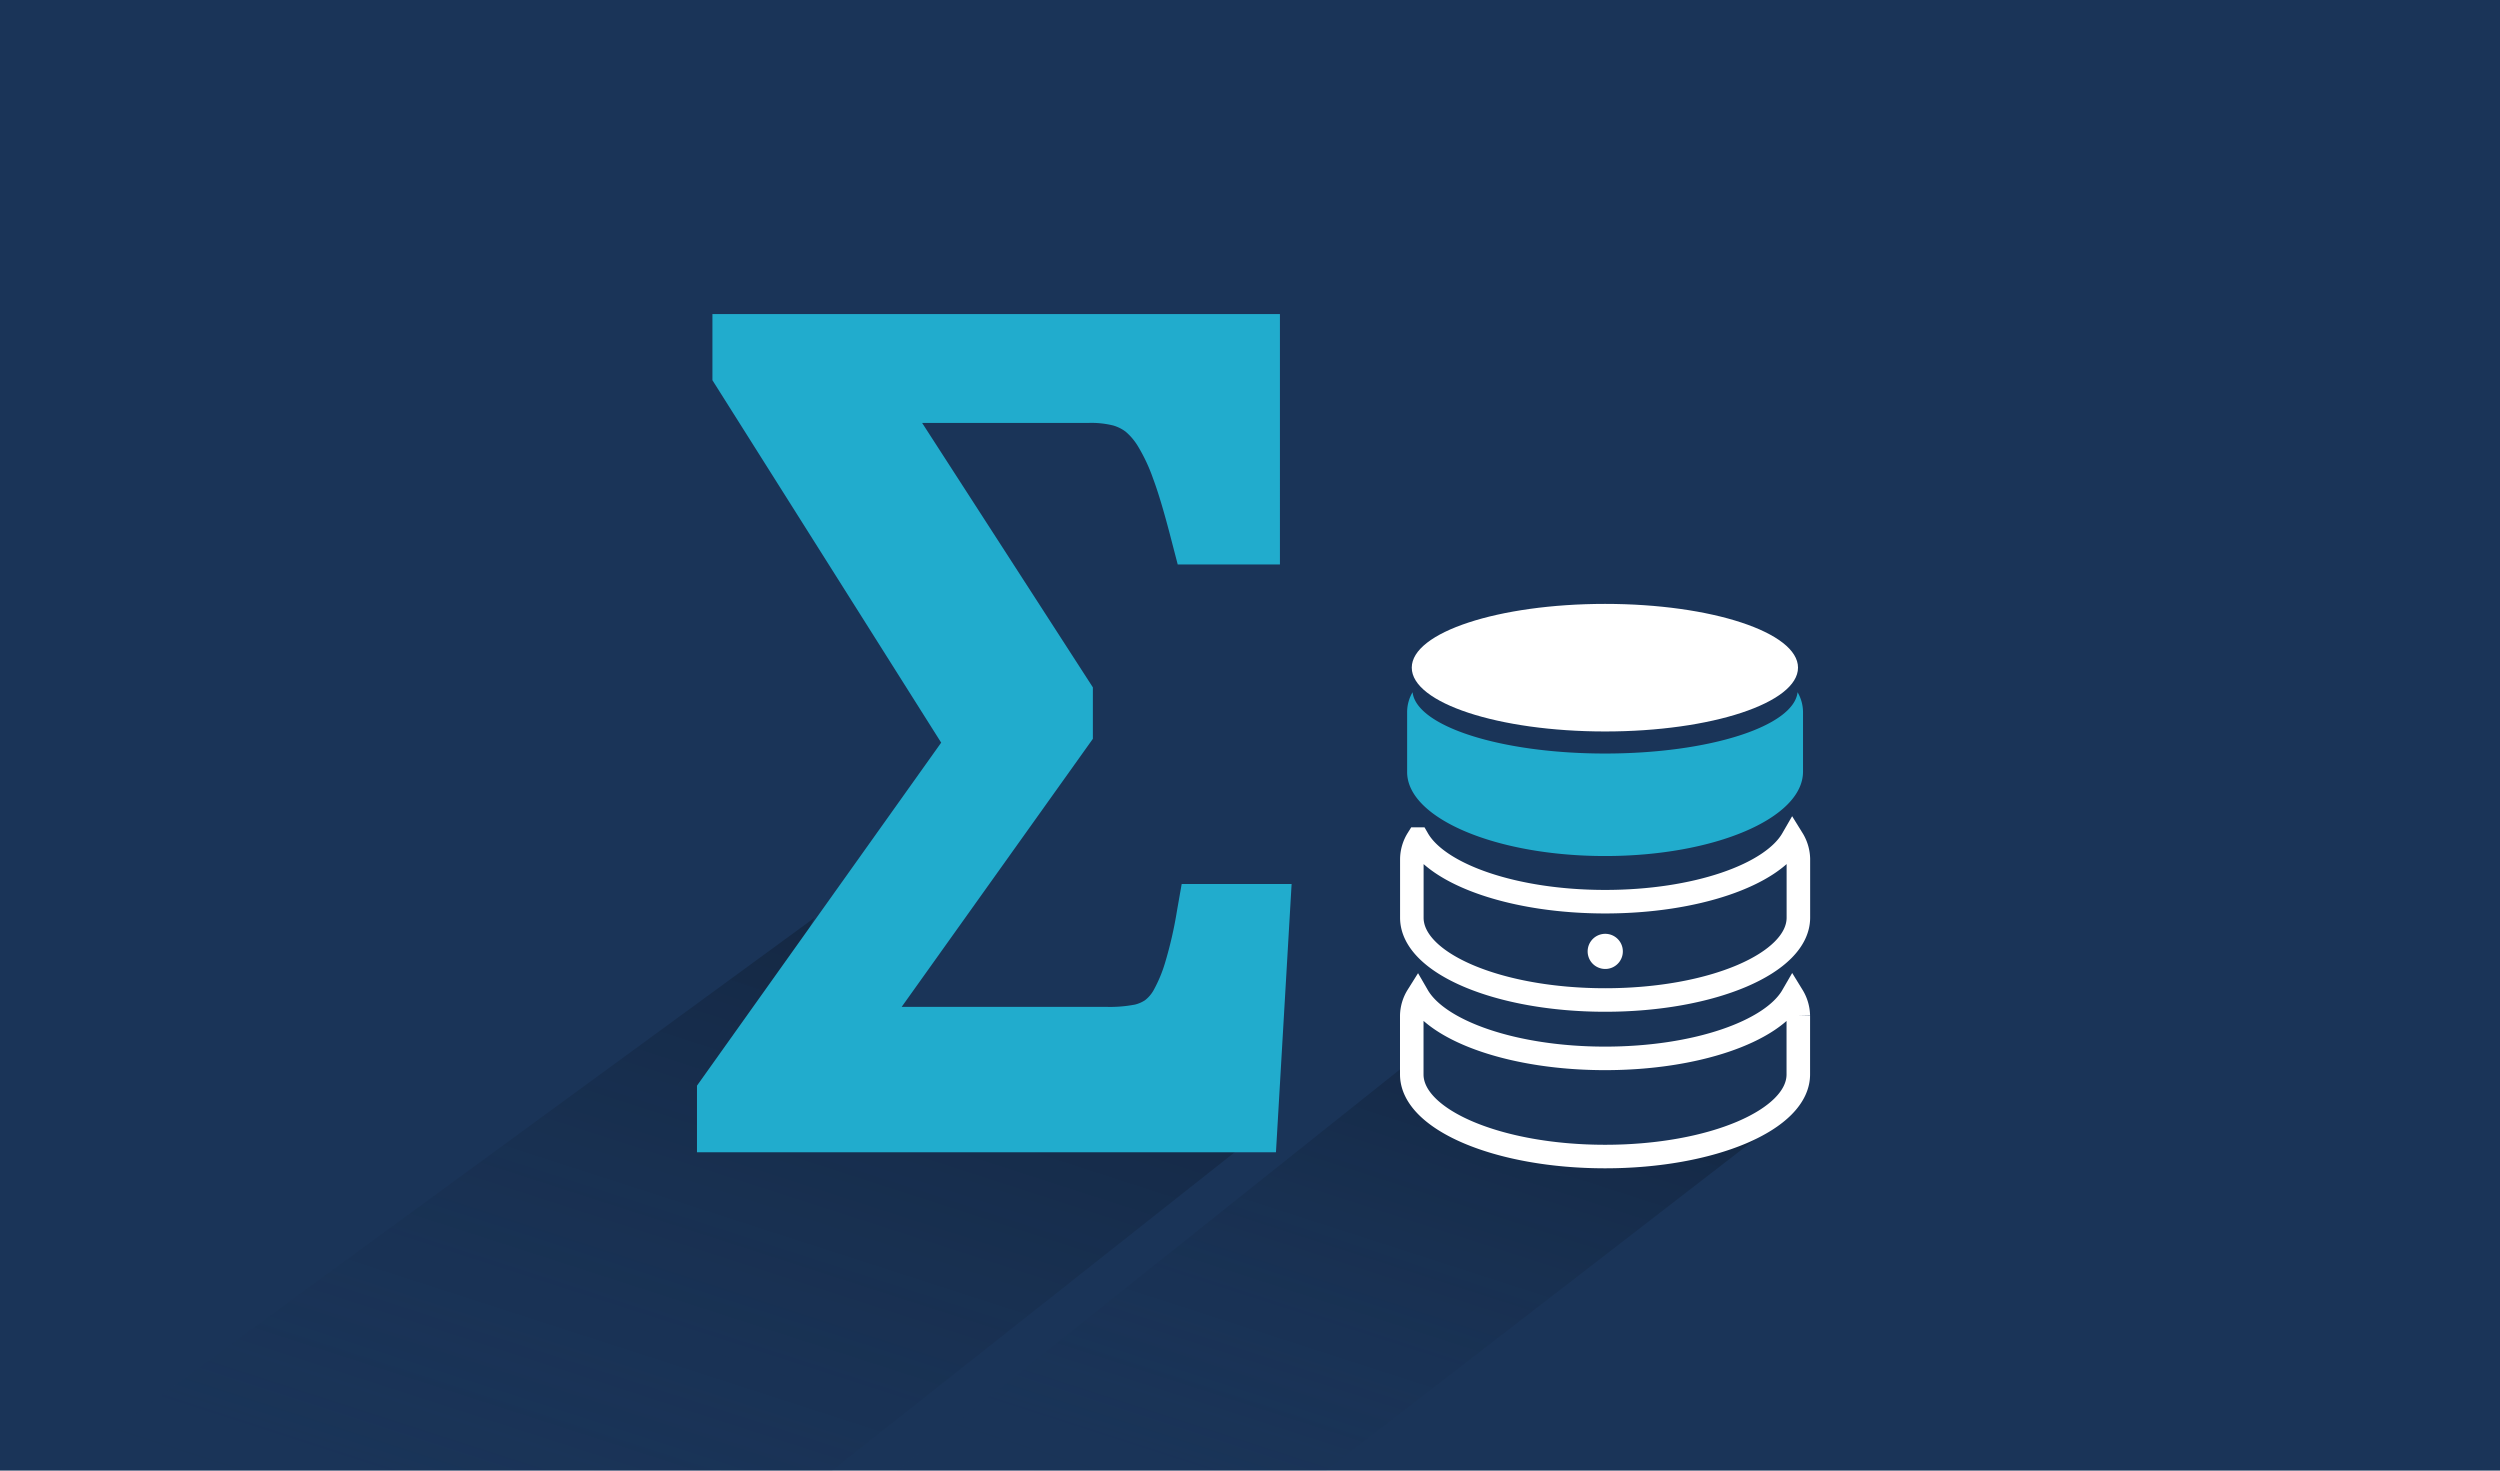
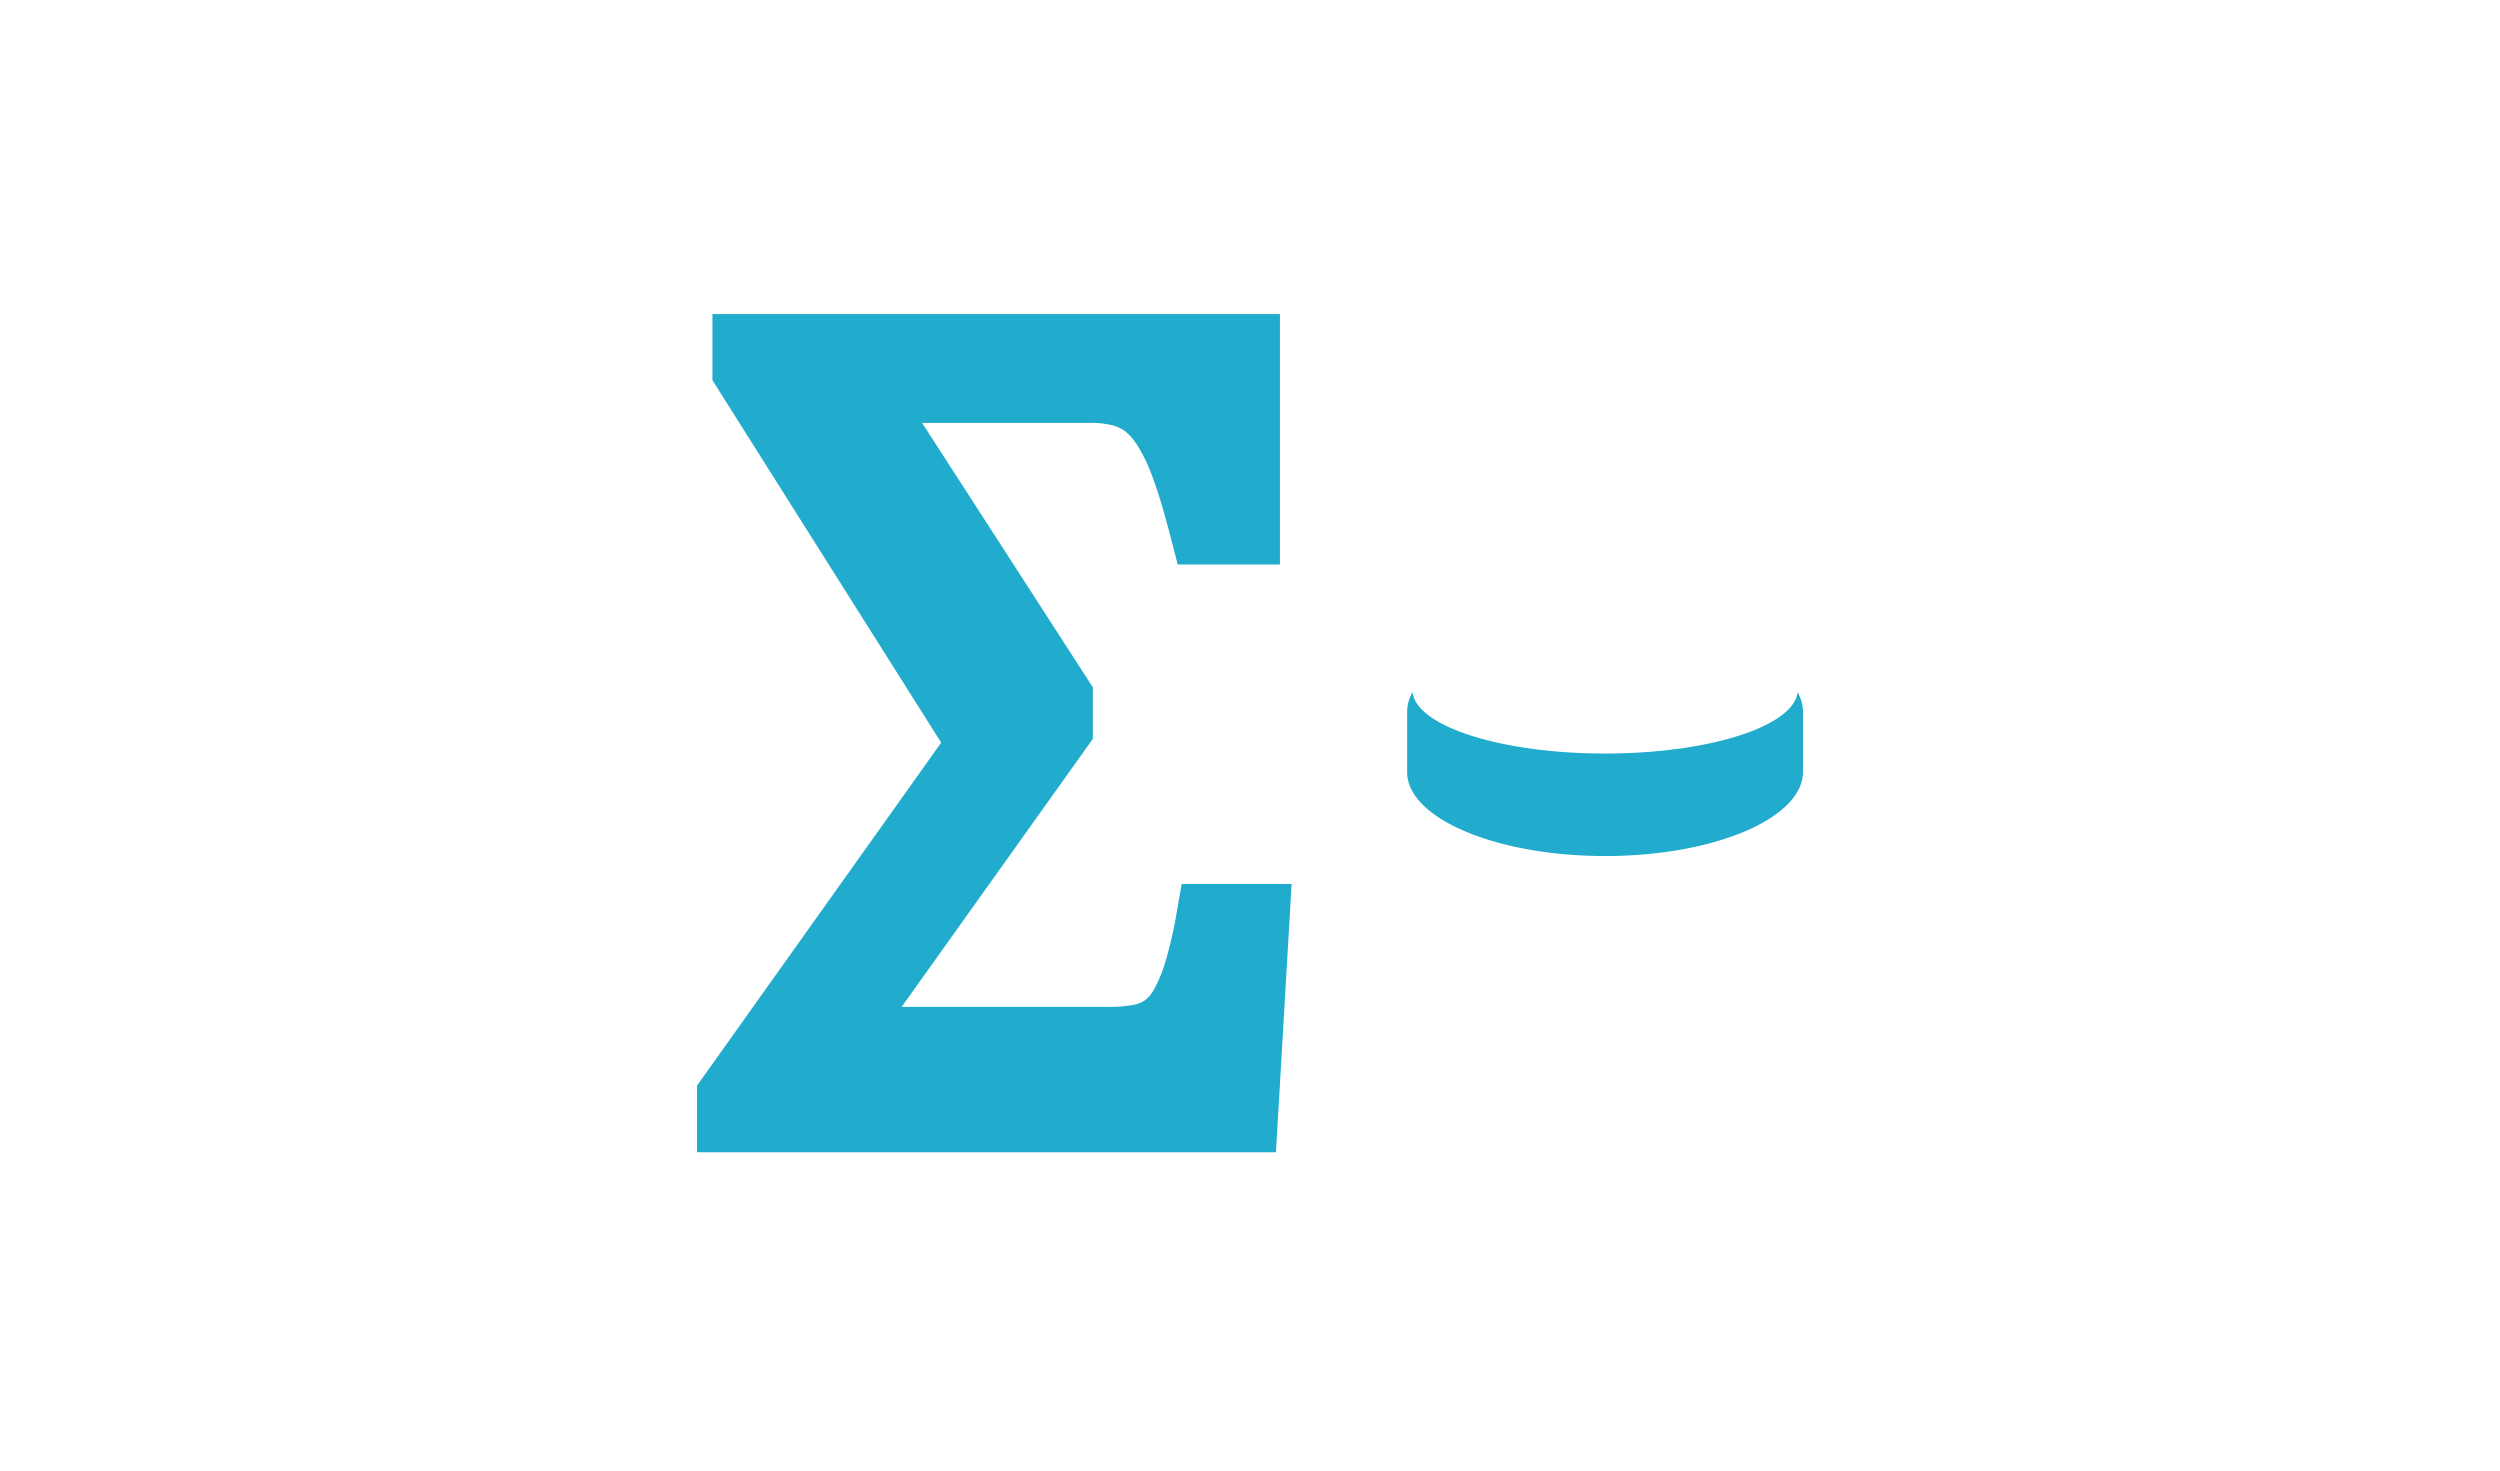
<svg xmlns="http://www.w3.org/2000/svg" xmlns:xlink="http://www.w3.org/1999/xlink" viewBox="0 0 340 200">
  <defs>
    <clipPath id="clip-path">
-       <rect width="340" height="200" style="fill: none" />
-     </clipPath>
+       </clipPath>
    <linearGradient id="Unbenannter_Verlauf_24" data-name="Unbenannter Verlauf 24" x1="67.45" y1="261.22" x2="123.82" y2="73.07" gradientTransform="matrix(1.01, 0.02, 0.02, 1.03, -9.26, -14.12)" gradientUnits="userSpaceOnUse">
      <stop offset="0.04" stop-color="#1a3458" stop-opacity="0" />
      <stop offset="0.25" stop-color="#193254" stop-opacity="0.08" />
      <stop offset="1" />
    </linearGradient>
    <linearGradient id="Unbenannter_Verlauf_24-2" x1="164.66" y1="243.57" x2="208.55" y2="97.1" xlink:href="#Unbenannter_Verlauf_24" />
  </defs>
  <g id="HG_Dunkelblau" data-name="HG Dunkelblau">
-     <rect width="340" height="200" style="fill: #1a3458" />
-   </g>
+     </g>
  <g id="Cards_Schatten">
    <g style="clip-path: url(#clip-path)">
      <polygon points="154.35 154.43 170.8 154.43 102.71 208.25 2.23 204.14 110.74 124.84 96.97 154.05 154.35 154.43" style="opacity: 0.6;fill: url(#Unbenannter_Verlauf_24)" />
      <polygon points="197.38 154.05 219.76 158.08 235.25 154.82 242.11 152.3 177.14 202.47 119.8 201.7 190.87 145.06 190.94 147.97 197.38 154.05" style="opacity: 0.6;fill: url(#Unbenannter_Verlauf_24-2)" />
    </g>
  </g>
  <g id="Cards">
    <g>
      <path d="M160.71,120.22l-.65,3.7a54.83,54.83,0,0,1-1.63,7.08,18.78,18.78,0,0,1-1.53,3.65,4.5,4.5,0,0,1-1.19,1.39,4.39,4.39,0,0,1-1.34.58,18,18,0,0,1-4.06.31H122.63l26-36.45v-7L125.41,57.52H148a12.23,12.23,0,0,1,3.41.35,5.2,5.2,0,0,1,1.68.84,8.08,8.08,0,0,1,1.64,1.93,23.26,23.26,0,0,1,2.09,4.45c.75,2,1.56,4.77,2.48,8.33l.87,3.35h13.9V42.71H96.89v9L128,101,94.79,147.65v9.06h78.74l2.13-36.49Z" style="fill: #21accd" />
      <g>
-         <path d="M243.78,114.12c-2.82,4.89-13.14,8.51-25.48,8.51s-22.67-3.62-25.49-8.51a5.25,5.25,0,0,0-.8,2.68v8C192,131,203.78,136,218.3,136s26.28-5,26.28-11.2v-8A5.34,5.34,0,0,0,243.78,114.12Z" style="fill: none;stroke: #fff;stroke-miterlimit: 10;stroke-width: 3.2px" />
-         <path d="M218.29,157.29c14.52,0,26.28-5,26.28-11.17v-8a5.34,5.34,0,0,0-.79-2.67c-2.82,4.88-13.15,8.49-25.49,8.49s-22.67-3.62-25.49-8.49a5.25,5.25,0,0,0-.8,2.67v8C192,152.28,203.78,157.29,218.29,157.29Z" style="fill: none;stroke: #fff;stroke-miterlimit: 10;stroke-width: 3.2px" />
+         <path d="M243.78,114.12c-2.82,4.89-13.14,8.51-25.48,8.51s-22.67-3.62-25.49-8.51a5.25,5.25,0,0,0-.8,2.68C192,131,203.78,136,218.3,136s26.28-5,26.28-11.2v-8A5.34,5.34,0,0,0,243.78,114.12Z" style="fill: none;stroke: #fff;stroke-miterlimit: 10;stroke-width: 3.2px" />
        <path d="M218.29,116.42c14.87,0,26.92-5.14,26.92-11.47V96.76a5.47,5.47,0,0,0-.74-2.62c-.51,4.63-12,8.34-26.18,8.34s-25.66-3.71-26.18-8.34a5.36,5.36,0,0,0-.74,2.62V105C191.37,111.28,203.43,116.42,218.29,116.42Z" style="fill: #21accd" />
        <path d="M218.29,99.48c14.49,0,26.24-3.89,26.24-8.68s-11.75-8.67-26.24-8.67S192,86,192,90.8,203.79,99.48,218.29,99.48Z" style="fill: #fff" />
-         <path d="M216,130a2.39,2.39,0,0,1,2.29-3,2.39,2.39,0,1,1-.93,4.58A2.36,2.36,0,0,1,216,130Z" style="fill: #fff" />
      </g>
    </g>
  </g>
</svg>